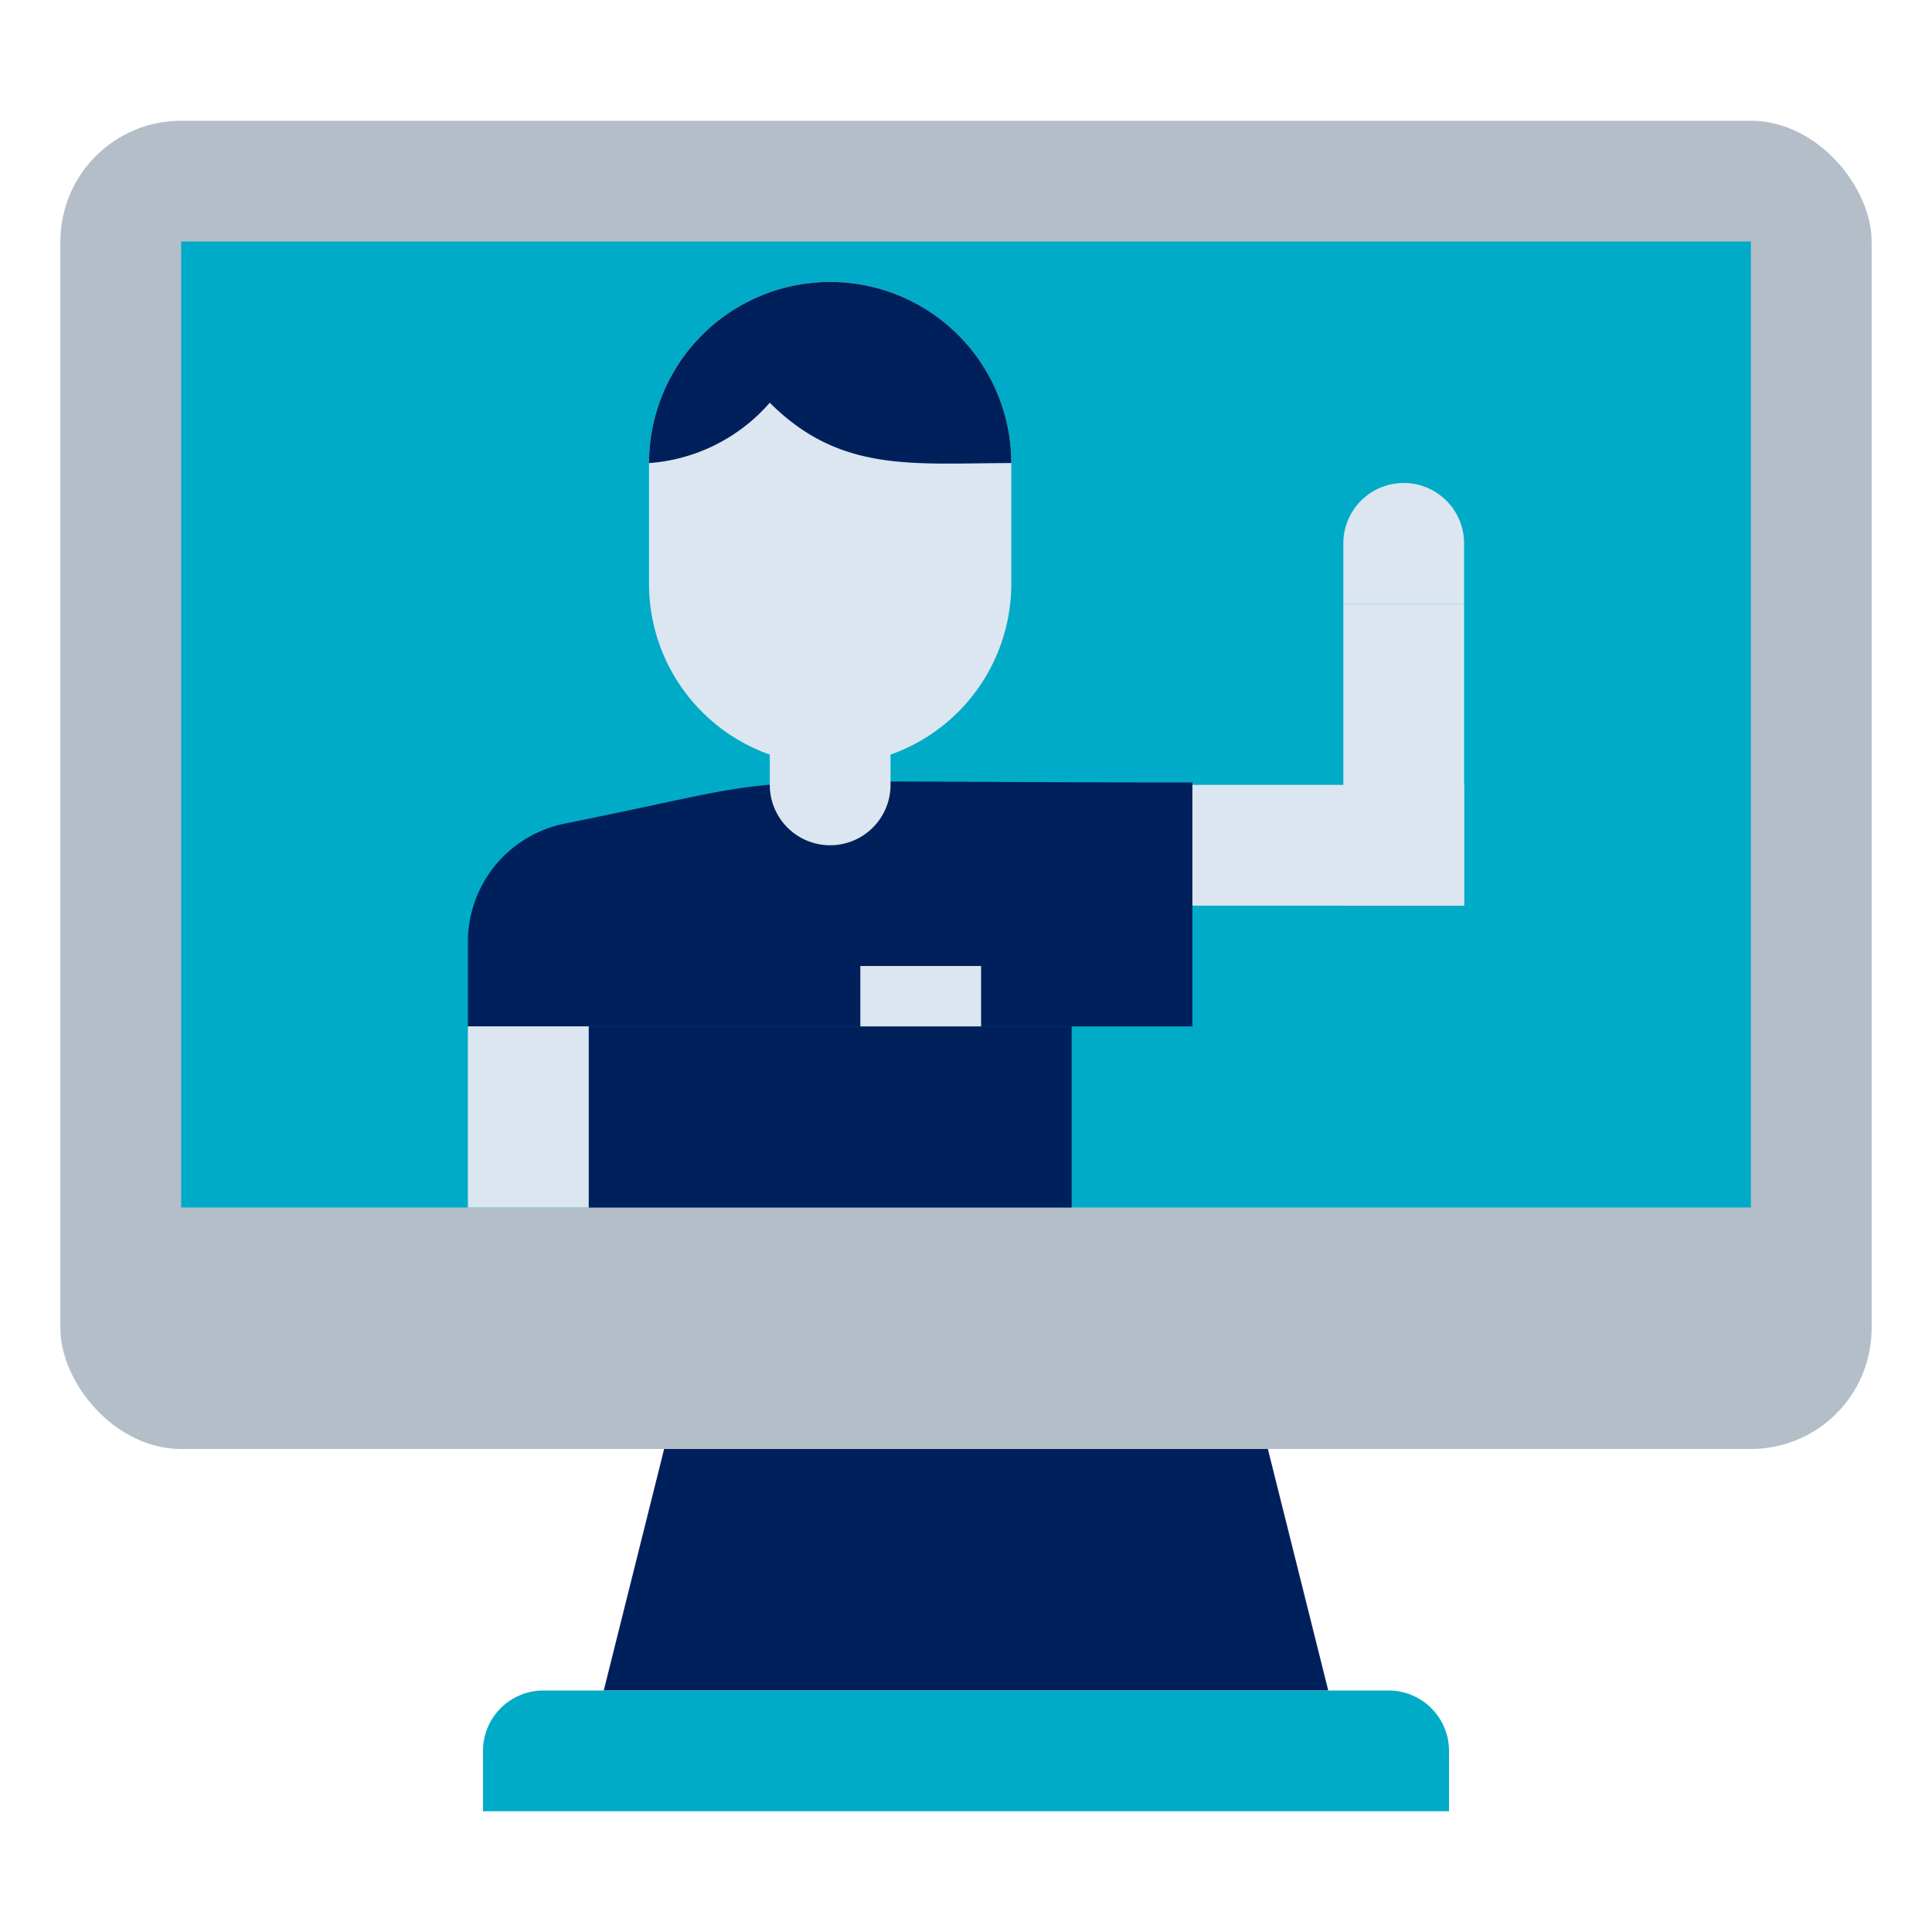
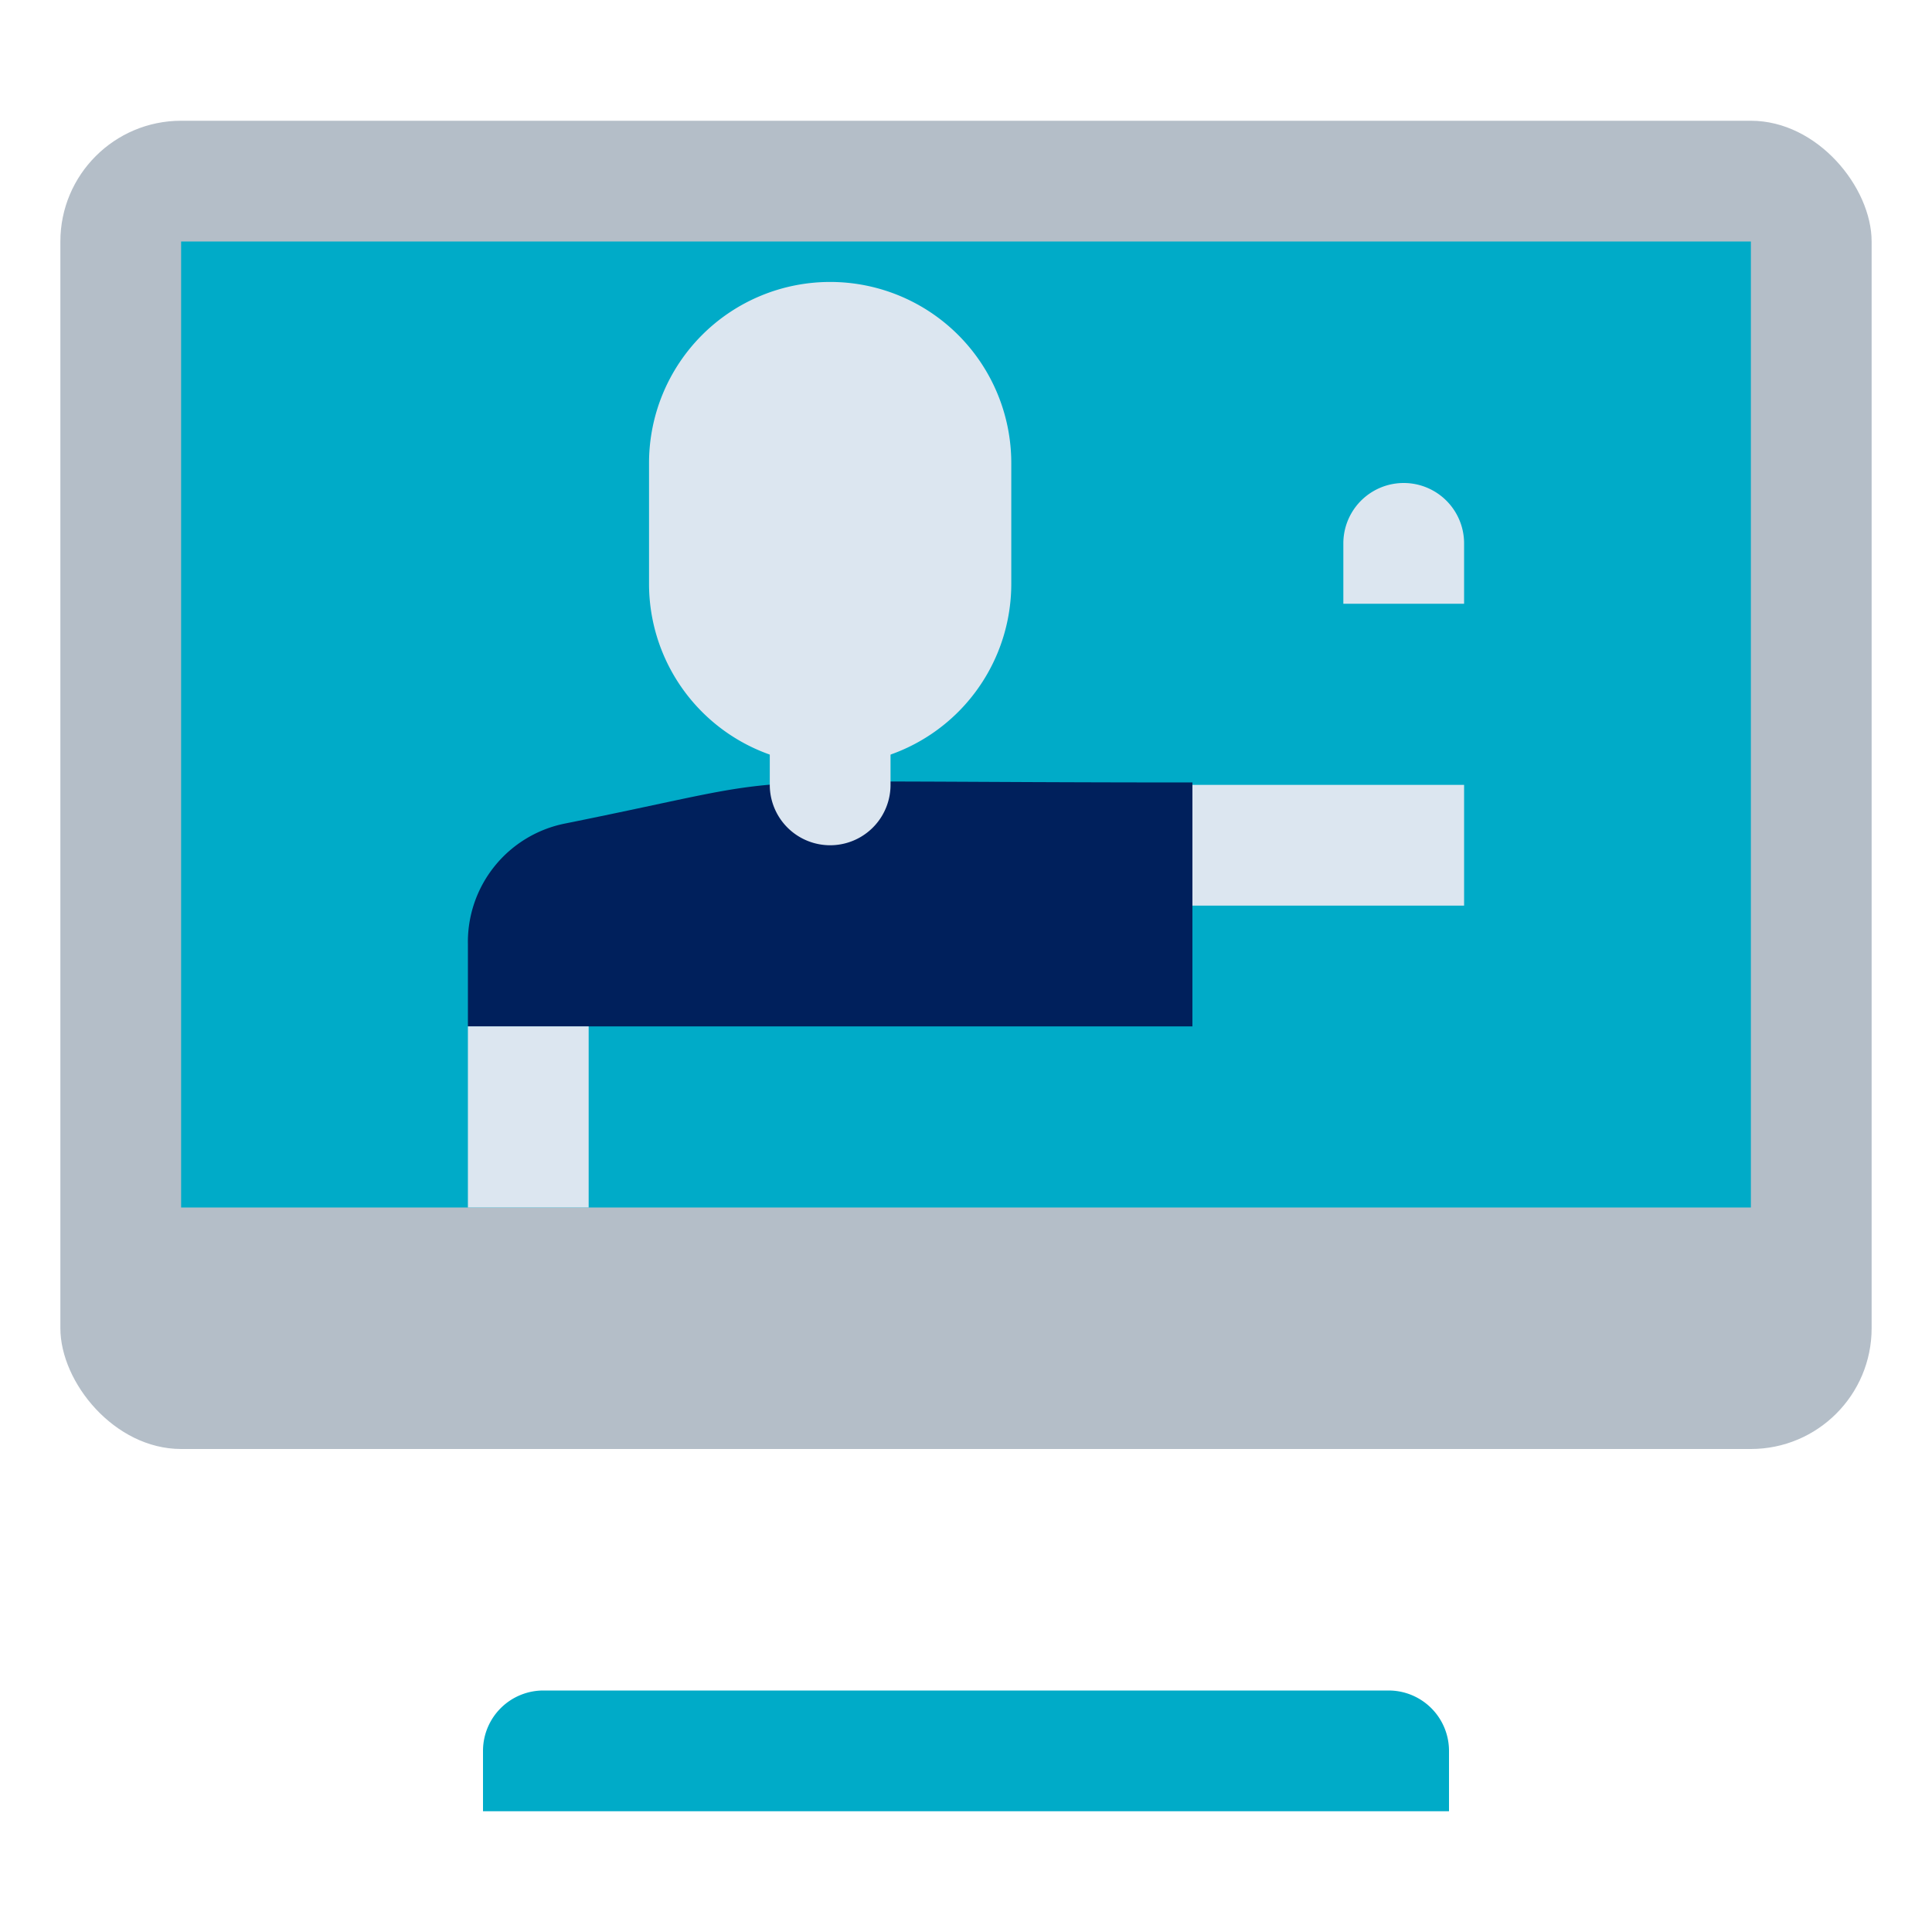
<svg xmlns="http://www.w3.org/2000/svg" viewBox="0 0 32 32">
  <defs>
    <style>.a{fill:#b4bec8;}.b{fill:#00abc8;}.c{fill:#00205c;}.d{fill:#dce6f0;}</style>
  </defs>
  <title>telehealth</title>
  <rect class="a" x="1" y="2" width="30" height="22" rx="2" />
  <rect class="b" x="3" y="4" width="26" height="16" />
-   <polygon class="c" points="22 28 10 28 11 24 21 24 22 28" />
  <path class="b" d="M9,28H23a1,1,0,0,1,1,1v1a0,0,0,0,1,0,0H8a0,0,0,0,1,0,0V29A1,1,0,0,1,9,28Z" />
  <rect class="d" x="19.75" y="13" width="4.5" height="2" />
-   <rect class="c" x="9.75" y="17" width="8" height="3" />
  <path class="d" d="M13.75,12.67a3,3,0,0,1-3-3v-2a3,3,0,0,1,6,0v2A3,3,0,0,1,13.75,12.67Z" />
-   <path class="c" d="M16.75,7.67c-1.63,0-2.83.17-4-1a2.93,2.93,0,0,1-2,1,3,3,0,0,1,6,0Z" />
  <path class="c" d="M19.75,17h-12V15.64a2,2,0,0,1,1.61-2c4.27-.86,2-.68,10.39-.68Z" />
  <path class="d" d="M12.75,13V12h2v1A1,1,0,0,1,12.75,13Z" />
  <path class="d" d="M24.25,9v1h-2V9A1,1,0,0,1,24.25,9Z" />
  <rect class="d" x="7.75" y="17" width="2" height="3" />
-   <rect class="d" x="20.75" y="11.5" width="5" height="2" transform="translate(10.75 35.75) rotate(-90)" />
-   <rect class="d" x="14.25" y="16" width="2" height="1" />
</svg>